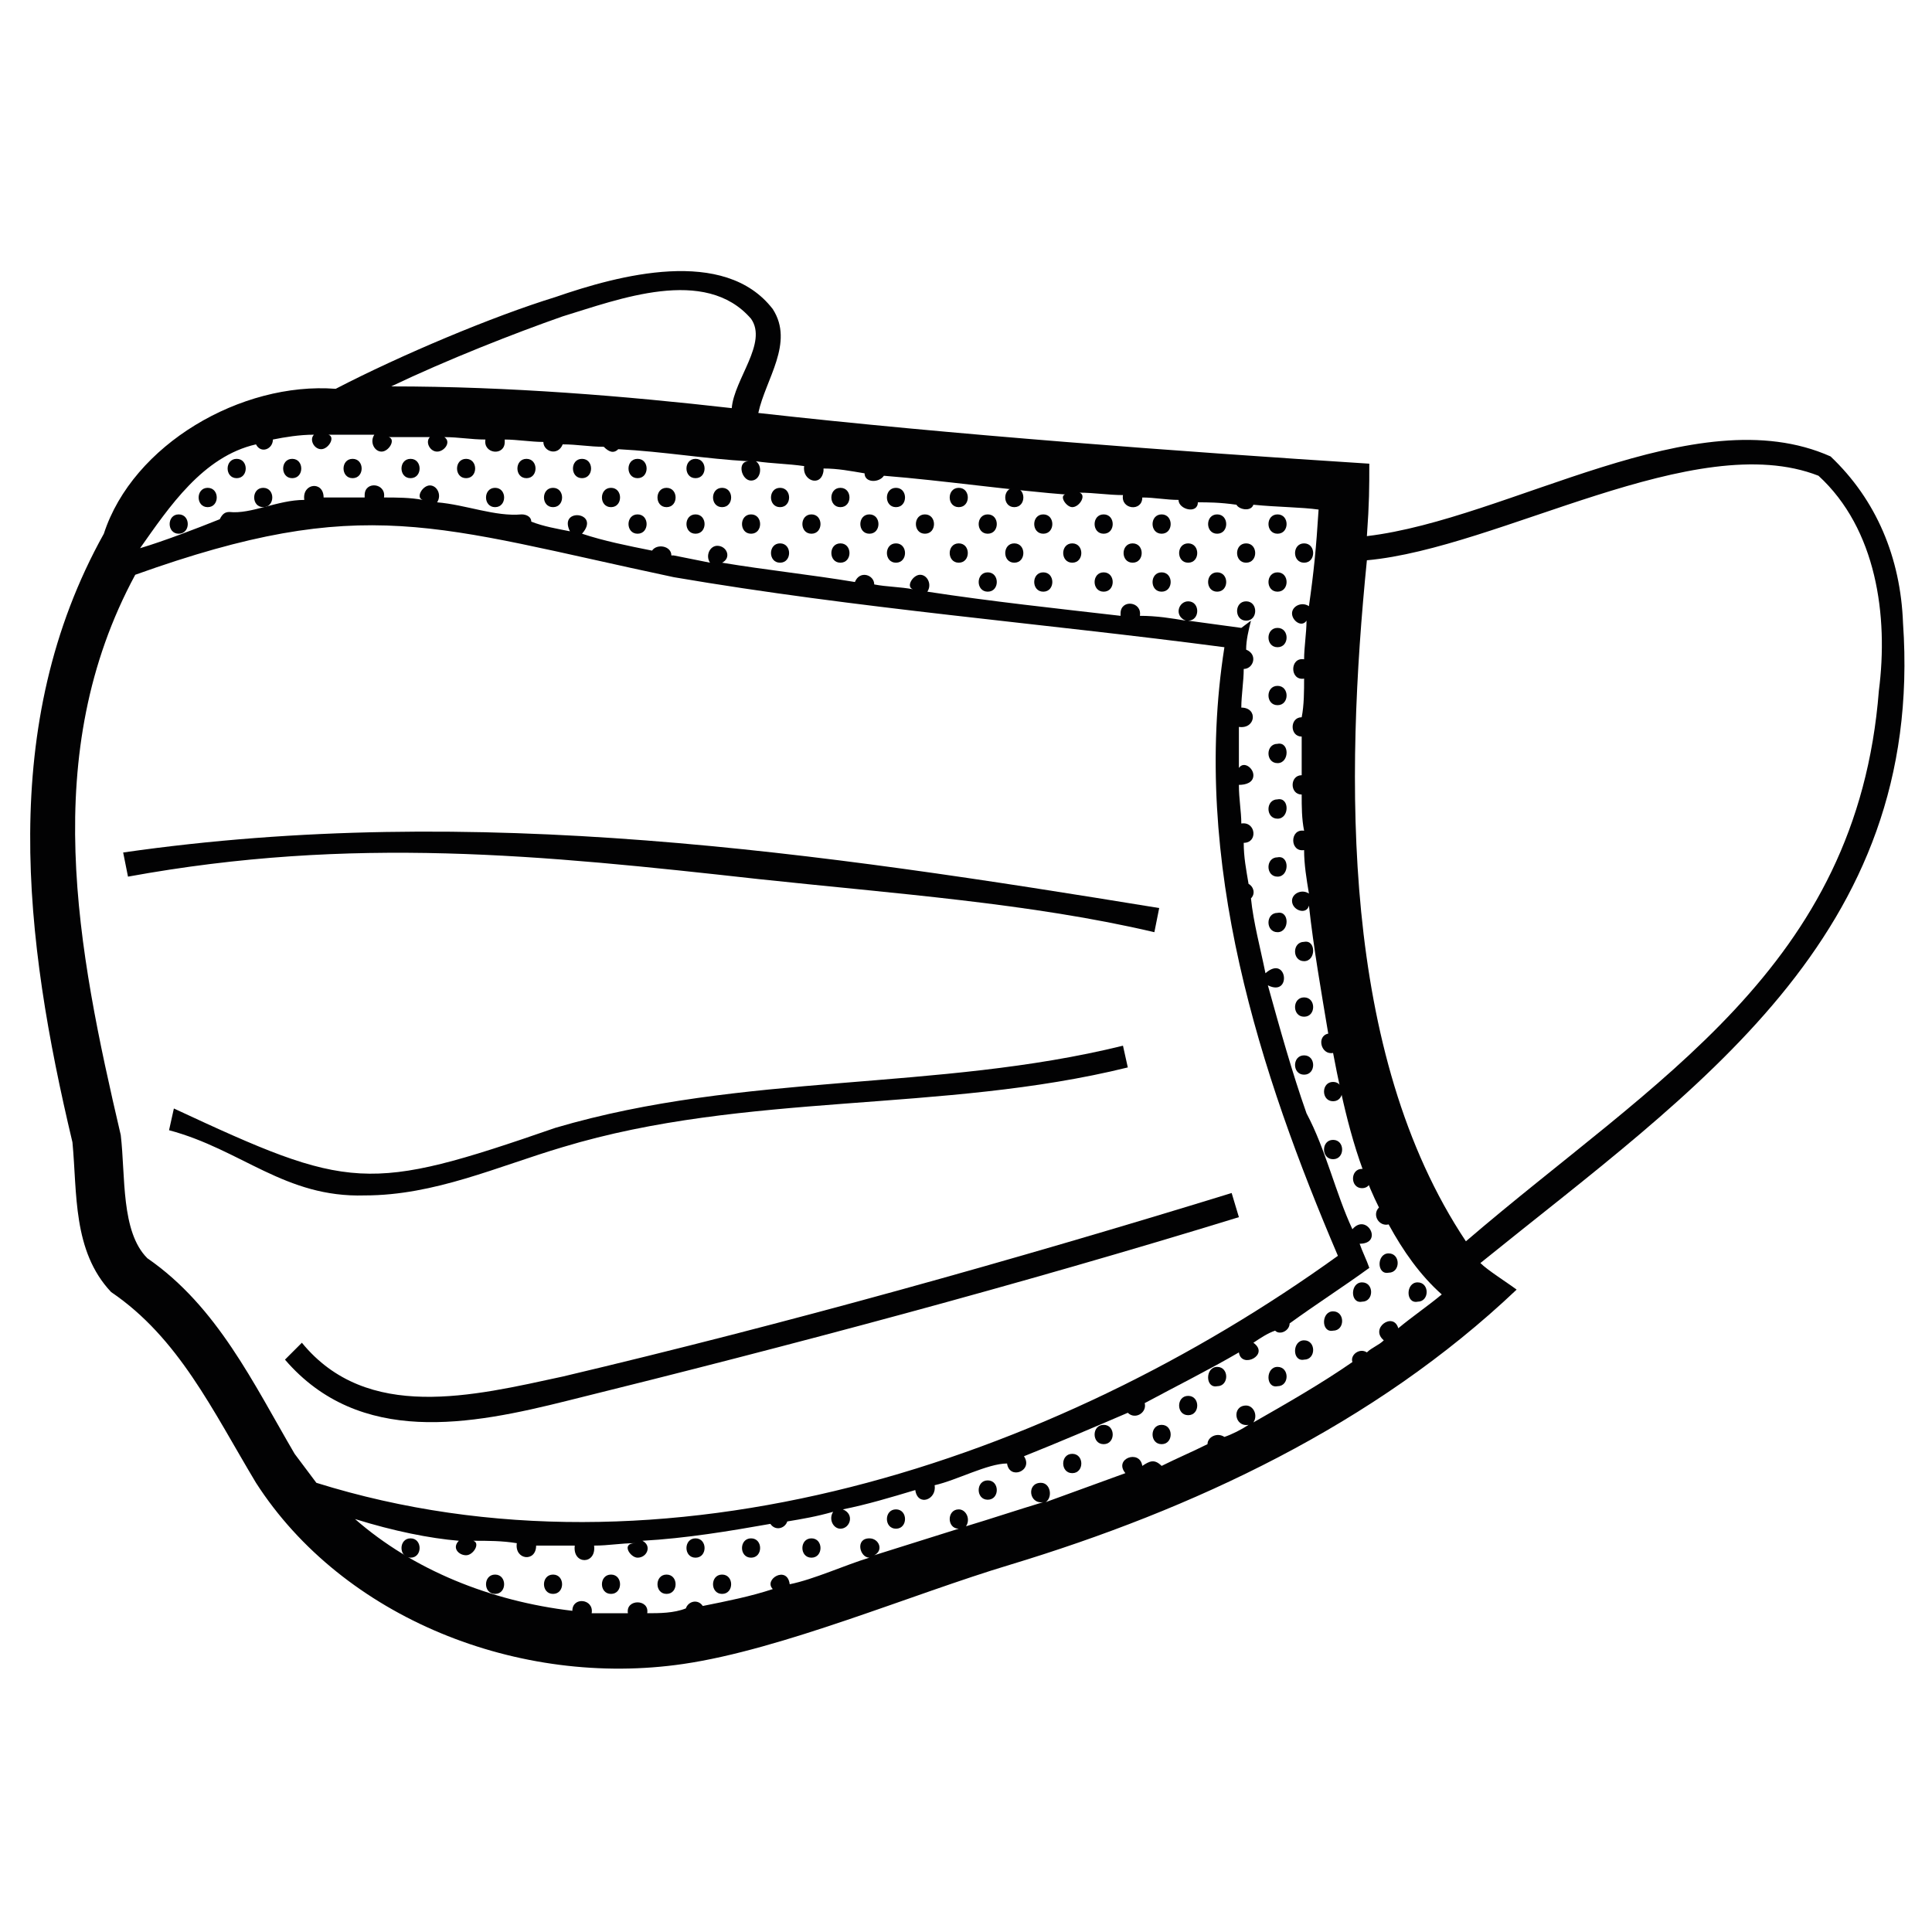
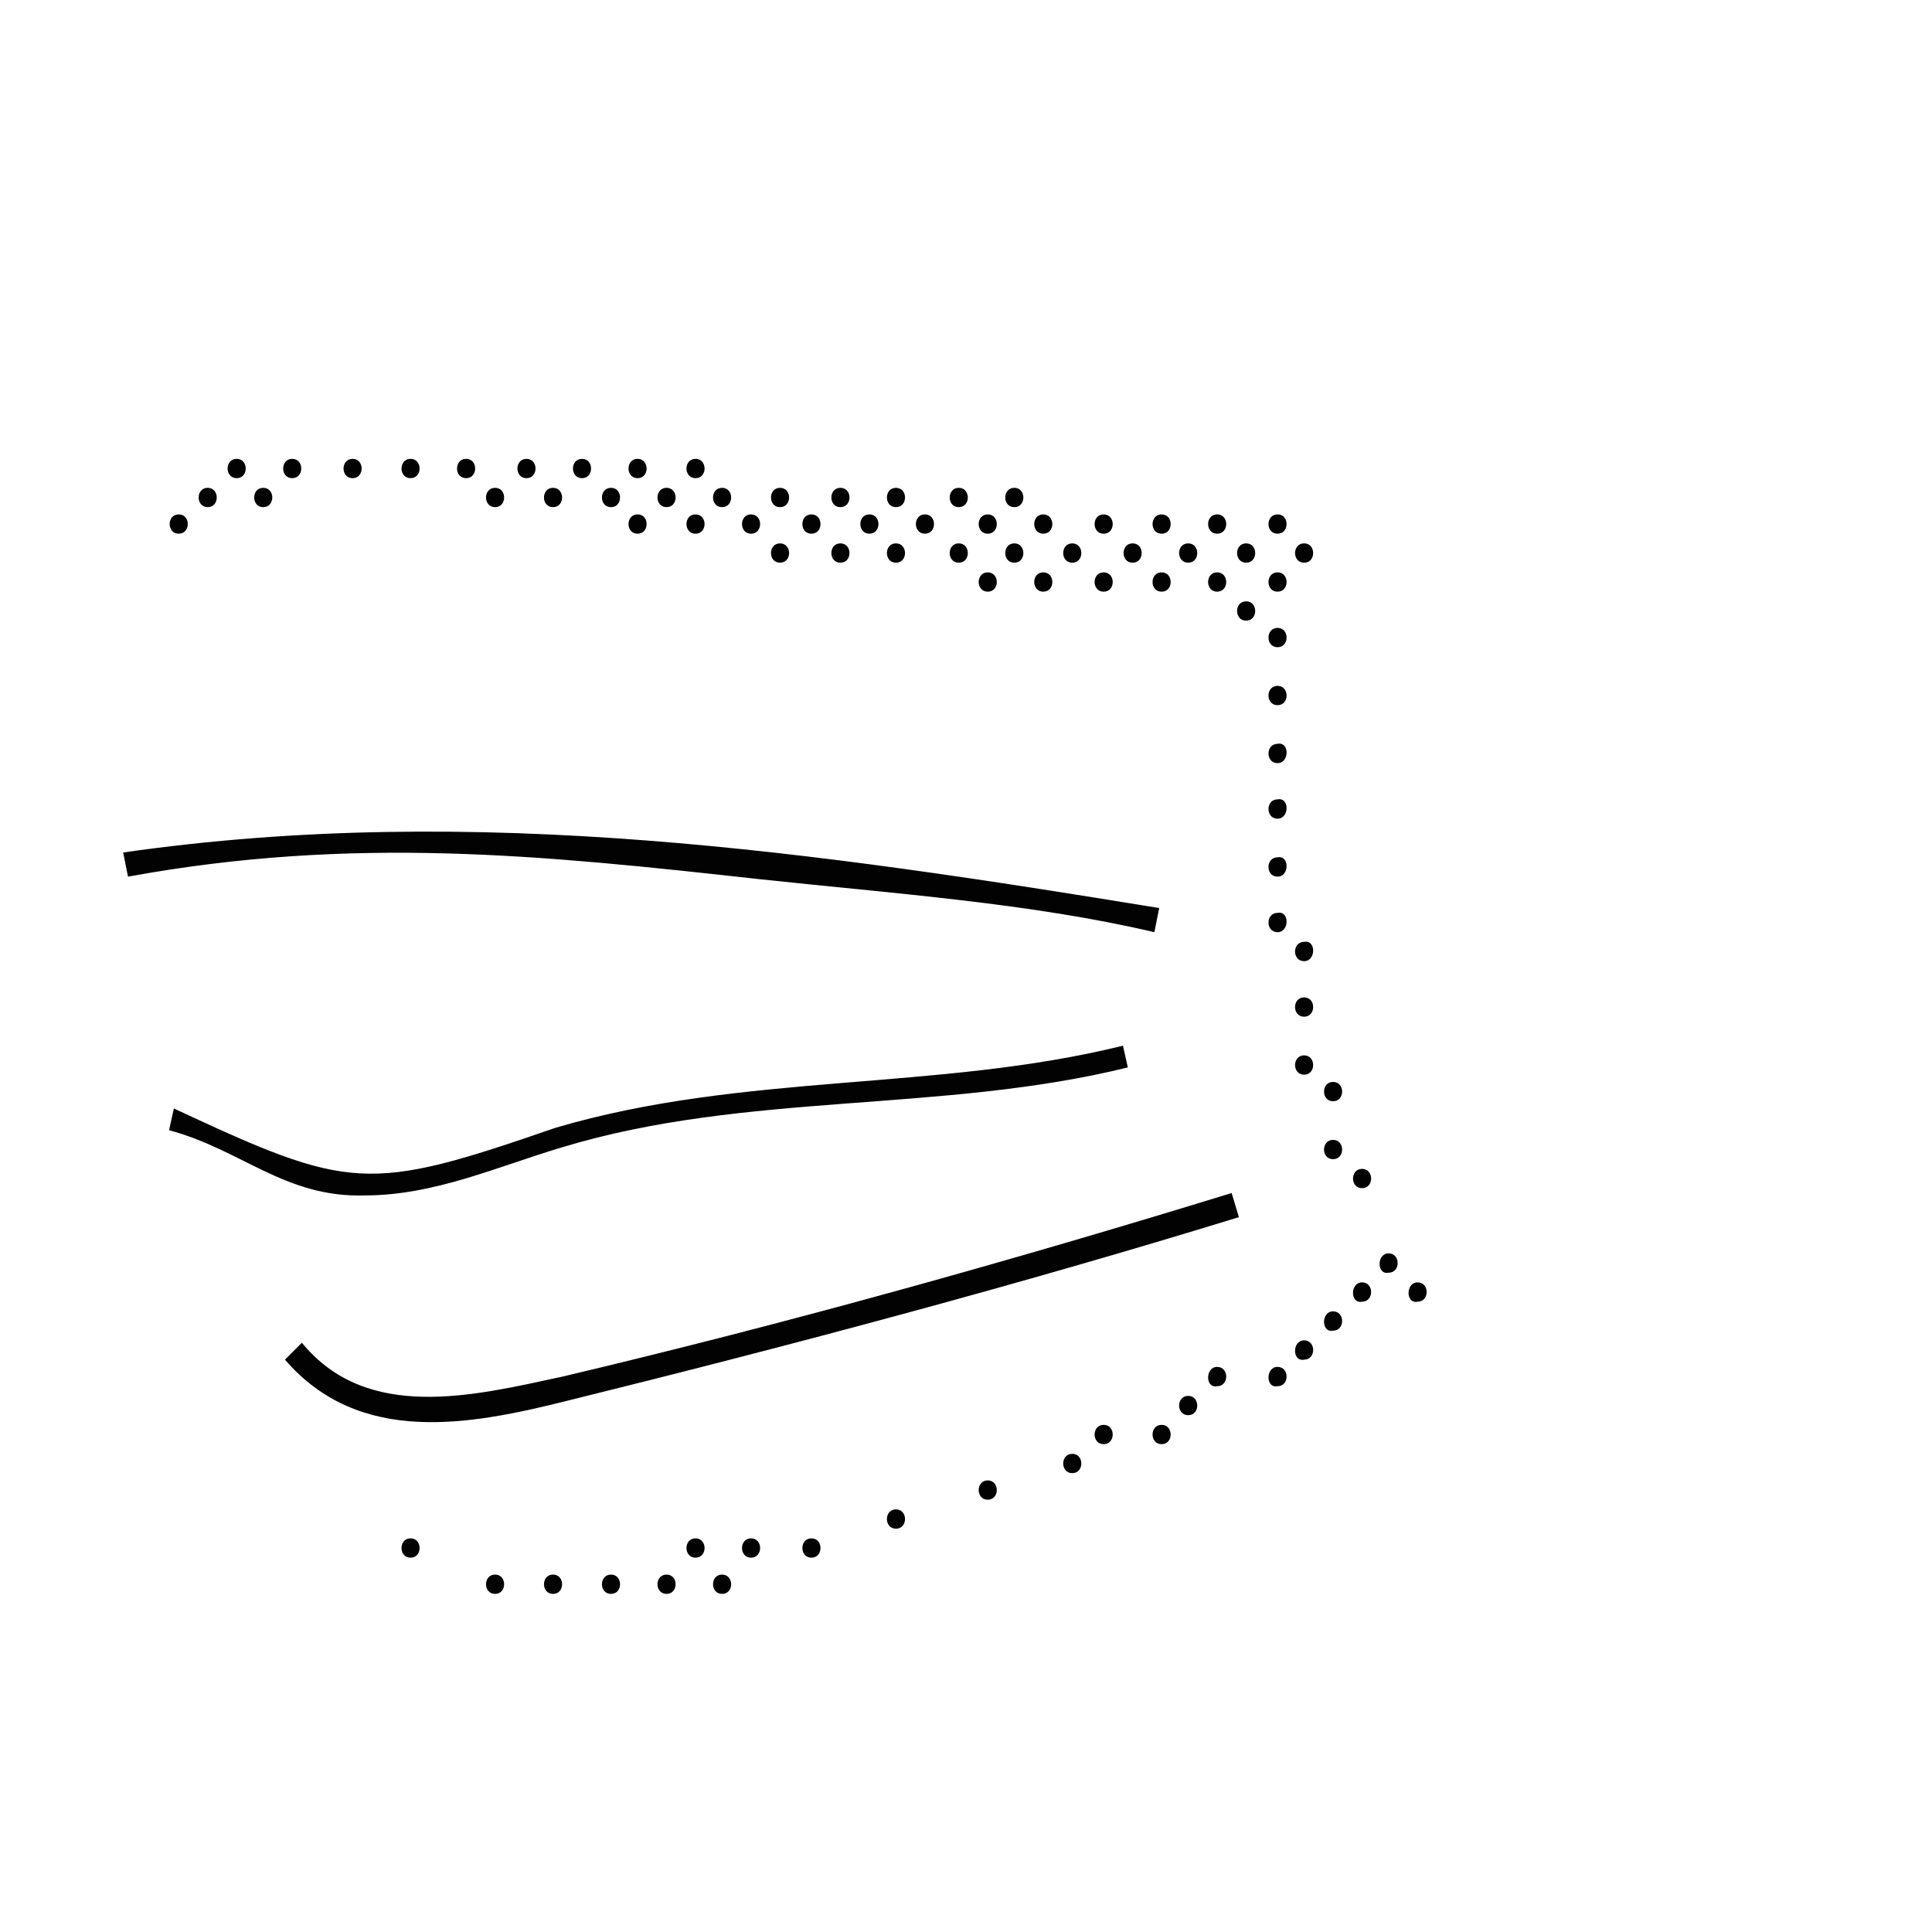
<svg xmlns="http://www.w3.org/2000/svg" version="1.1" id="Layer_1" x="0" y="0" width="80" height="80" style="enable-background:new 0 0 80 80" xml:space="preserve">
  <style>.st0{fill:#020203}</style>
-   <path class="st0" d="M78.8 25.8c-.1-2.7-1.1-5.1-3-6.9-5.6-2.5-13.3 2.6-19.2 3.3.1-1.4.1-2 .1-3-7.8-.5-17.3-1.2-25.3-2.1.3-1.4 1.5-2.9.6-4.3-2-2.6-6.4-1.4-9-.5-2.6.8-6.4 2.4-9.1 3.8-3.9-.3-8.4 2.3-9.6 6C-.1 30 1 38.9 3 47.3c.2 2.1 0 4.5 1.6 6.2 2.8 1.9 4.2 4.9 6 7.9 3.6 5.6 10.9 8.5 17.7 7.5 4.1-.6 9.5-2.9 13.5-4.1 7.6-2.3 15.1-5.8 21-11.4-.4-.3-1.2-.8-1.5-1.1 8.9-7.2 18.4-13.5 17.5-26.5zM23.3 13.1c2.3-.7 5.9-2.1 7.8.1.7 1-.7 2.5-.8 3.7-4.4-.5-9.2-.9-14.1-.9 2.3-1.1 5.1-2.2 7.1-2.9zM12.2 60.2c-1.7-2.9-3.2-6.1-6.1-8.1C5 51 5.2 48.7 5 47c-1.8-7.7-3.4-15.8.6-23.2 9.5-3.4 12.4-2 22.3.1 7.6 1.3 15.2 1.9 22.8 2.9-1.4 8.9 1.5 17.7 4.7 25.2-11.8 8.5-27.9 13.9-42.3 9.4l-.9-1.2zm35.1.5c0-.1 0-.1 0 0-.1-.7-1.2-.3-.7.3l-3.3 1.2c.3-.2.2-.8-.2-.8-.6 0-.5.9.1.8-1 .3-2.2.7-3.2 1 .2-.3 0-.7-.3-.7-.5 0-.5.8 0 .8l-3.5 1.1c.4-.2.2-.7-.2-.7-.6 0-.4.8 0 .8-1 .3-2.3.9-3.3 1.1-.1-.8-1.1-.2-.7.2-.9.3-1.9.5-2.9.7-.2-.3-.6-.2-.7.1-.5.2-1.1.2-1.6.2.1-.6-.9-.6-.8 0h-1.5c.1-.6-.8-.7-.8-.1-3.4-.4-6.6-1.7-9-3.8 1.6.5 3.1.8 4.3.9-.3.3 0 .6.3.6s.6-.5.3-.6c.6 0 1.2 0 1.8.1-.1.7.8.8.8.1h1.6c-.1.8.9.8.8 0 .6 0 1.1-.1 1.7-.1-.6 0-.2.6.1.6.4 0 .6-.5.2-.7 1.8-.1 3.6-.4 5.3-.7.2.3.6.2.7-.1.6-.1 1.2-.2 1.9-.4-.2.3 0 .7.3.7.4 0 .6-.6.1-.8 1-.2 2-.5 3-.8.1.7.9.4.8-.2.9-.2 2.2-.9 3-.9.1.7 1.1.3.7-.3 1.5-.6 2.9-1.2 4.3-1.8.3.3.8 0 .7-.4 1.3-.7 2.7-1.4 3.9-2.1.1.7 1.3.1.6-.4.3-.2.6-.4.9-.5.2.2.6 0 .6-.3 1.1-.8 2.2-1.5 3.3-2.3-.1-.3-.3-.7-.4-1 1 0 .3-1.3-.3-.6-.7-1.5-1.1-3.3-1.9-4.8-.6-1.7-1.1-3.5-1.6-5.3 1 .5.8-1.3-.1-.5-.2-1-.5-2.1-.6-3.1.2-.2.1-.5-.1-.6-.1-.6-.2-1.1-.2-1.7.6 0 .5-.9-.1-.8 0-.5-.1-1-.1-1.6.3 0 .6-.1.6-.4 0-.3-.4-.6-.6-.3v-1.7c.7.1.8-.8.1-.8 0-.5.1-1.1.1-1.6.4 0 .6-.6.1-.8 0-.4.1-.8.2-1.2l-.4.3c-.7-.1-1.5-.2-2.2-.3.5 0 .5-.8 0-.8-.4 0-.6.6-.1.8-.6-.1-1.2-.2-1.9-.2.1-.6-.8-.7-.8-.1v.1c-2.6-.3-5.4-.6-8-1 .2-.3 0-.7-.3-.7s-.6.5-.3.6c-.5-.1-1.1-.1-1.6-.2 0-.4-.6-.6-.8-.1-1.8-.3-3.7-.5-5.5-.8.4-.2.2-.7-.2-.7-.3 0-.5.4-.3.7l-1.5-.3h-.1c0-.4-.6-.5-.8-.2-1-.2-2-.4-2.9-.7.8-.9-1-1.1-.5-.1-.5-.1-1.1-.2-1.6-.4 0-.2-.2-.3-.4-.3-1.1.1-2.3-.4-3.5-.5.2-.3 0-.7-.3-.7s-.6.5-.3.6c-.5-.1-1.1-.1-1.6-.1.1-.6-.8-.7-.8-.1v.1h-1.7c0-.7-.9-.6-.8.1-1.1 0-2.2.6-3.1.5-.2 0-.3.1-.4.3-1 .4-2.3.9-3.3 1.2 1.2-1.7 2.6-3.8 4.8-4.3.2.4.7.2.7-.2.5-.1 1.1-.2 1.7-.2-.2.2 0 .6.3.6s.6-.5.3-.6h1.9c-.2.3 0 .7.3.7s.6-.5.3-.6h1.7c-.2.2 0 .6.3.6s.6-.4.3-.6c.6 0 1.1.1 1.7.1-.1.6.8.7.8.1v-.1c.5 0 1.1.1 1.6.1 0 .4.6.6.8.1.6 0 1.1.1 1.7.1.2.2.4.3.6.1 1.9.1 3.6.4 5.4.5-.5 0-.3.8.1.8s.5-.6.2-.8c.7.1 1.3.1 2 .2-.1.6.7.9.8.2v-.1c.6 0 1.1.1 1.7.2 0 .4.6.4.8.1 2.5.2 5.2.6 7.8.8-.7-.2-.3.5 0 .5s.6-.5.3-.6c.6 0 1.2.1 1.8.1-.1.6.8.7.8.1.5 0 1 .1 1.5.1 0 .4.8.6.8.1.4 0 .9 0 1.6.1.1.2.6.3.7 0 1 .1 2 .1 2.7.2-.1 1.6-.2 2.6-.4 4-.3-.2-.7 0-.7.3s.4.6.6.3c0 .5-.1 1.1-.1 1.6-.6-.1-.6.9 0 .8 0 .5 0 1.1-.1 1.6-.5 0-.5.8 0 .8v1.6c-.5 0-.5.8 0 .8 0 .5 0 1 .1 1.5-.6-.1-.6.9 0 .8 0 .6.1 1.2.2 1.8-.3-.2-.7 0-.7.3 0 .4.6.6.7.2.2 1.8.5 3.5.8 5.3-.5.1-.3.9.2.8.4 2.1.9 4.4 1.9 6.4-.3.3 0 .8.4.7.6 1.1 1.3 2.1 2.2 2.9-.6.5-1.2.9-1.8 1.4-.2-.7-1.2 0-.6.5-.2.2-.5.3-.7.5-.3-.2-.7.1-.6.4-1.3.9-2.7 1.7-4.1 2.5.2-.3 0-.7-.3-.7-.6 0-.5.9.1.8-.3.2-.7.4-1 .5-.3-.2-.7 0-.7.3-.6.3-1.3.6-1.9.9-.3-.3-.5-.2-.8 0zm30.5-32.1c-.9 11.5-9.3 16.1-17.1 22.8-5.2-7.8-5-19.2-4.1-28.2 5.5-.5 13.6-5.5 18.7-3.5 2.4 2.2 2.9 5.8 2.5 8.9z" />
  <path class="st0" d="M31.4 36.4c5.6.6 11.3 1 16.4 2.2l.2-1c-14.1-2.3-28.3-4.4-42.9-2.3l.2 1c9.3-1.7 17.1-.9 26.1.1zM15.1 49.5c2.9 0 5.5-1.2 8.2-2 7.6-2.3 15.7-1.4 23.4-3.3l-.2-.9c-7.7 1.9-15.7 1.1-23.5 3.4-7.8 2.7-8.5 2.6-15.8-.8l-.2.9c3 .8 4.8 2.8 8.1 2.7zm36.2.9-.3-1c-9.1 2.8-18.4 5.4-27.7 7.6-3.7.8-8.1 1.9-10.8-1.4l-.7.7c3.1 3.6 7.7 2.7 11.7 1.7 9.3-2.3 18.7-4.8 27.8-7.6zm-19-30.2c-.5 0-.5.8 0 .8s.5-.8 0-.8zm0 2.3c-.5 0-.5.8 0 .8s.5-.8 0-.8zm-2.4-2.3c-.5 0-.5.8 0 .8s.5-.8 0-.8zm-2.3 0c-.5 0-.5.8 0 .8s.5-.8 0-.8zm3.5 1.1c-.5 0-.5.8 0 .8s.5-.8 0-.8zM28.8 19c-.5 0-.5.8 0 .8s.5-.8 0-.8zm0 2.3c-.5 0-.5.8 0 .8s.5-.8 0-.8zM26.4 19c-.5 0-.5.8 0 .8s.5-.8 0-.8zm0 2.3c-.5 0-.5.8 0 .8s.5-.8 0-.8zm10.7-1.1c-.5 0-.5.8 0 .8s.5-.8 0-.8zm0 2.3c-.5 0-.5.8 0 .8s.5-.8 0-.8zm-2.3-2.3c-.5 0-.5.8 0 .8s.5-.8 0-.8zm0 2.3c-.5 0-.5.8 0 .8s.5-.8 0-.8zm3.5-1.2c-.5 0-.5.8 0 .8s.5-.8 0-.8zm-2.3 0c-.5 0-.5.8 0 .8s.5-.8 0-.8zm-2.4 0c-.5 0-.5.8 0 .8s.5-.8 0-.8zm-22.7-1.1c-.5 0-.5.8 0 .8s.5-.8 0-.8zm-2.3 0c-.5 0-.5.8 0 .8s.5-.8 0-.8zm3.5-1.2c-.5 0-.5.8 0 .8s.5-.8 0-.8zm-2.3 0c-.5 0-.5.8 0 .8s.5-.8 0-.8zm-2.4 2.3c-.5 0-.5.8 0 .8s.5-.8 0-.8zm13.1-1.1c-.5 0-.5.8 0 .8s.5-.8 0-.8zM19.3 19c-.5 0-.5.8 0 .8s.5-.8 0-.8zM17 19c-.5 0-.5.8 0 .8s.5-.8 0-.8zm-2.4 0c-.5 0-.5.8 0 .8s.5-.8 0-.8zm10.7 1.2c-.5 0-.5.8 0 .8s.5-.8 0-.8zm-2.4 0c-.5 0-.5.8 0 .8s.5-.8 0-.8zm1.2-1.2c-.5 0-.5.8 0 .8s.5-.8 0-.8zm-2.3 0c-.5 0-.5.8 0 .8s.5-.8 0-.8zm9.3 44.7c-.5 0-.5.8 0 .8s.5-.8 0-.8zm-2.3 0c-.5 0-.5.8 0 .8s.5-.8 0-.8zm8.3-1.2c-.5 0-.5.8 0 .8s.5-.8 0-.8zm-3.5 1.2c-.5 0-.5.8 0 .8s.5-.8 0-.8zm-16.6 0c-.5 0-.5.8 0 .8s.5-.8 0-.8zm27.4-41.2c-.5 0-.5.8 0 .8s.5-.8 0-.8zM42 20.2c-.5 0-.5.8 0 .8s.5-.8 0-.8zm0 2.3c-.5 0-.5.8 0 .8s.5-.8 0-.8zm-2.3-2.3c-.5 0-.5.8 0 .8s.5-.8 0-.8zm0 2.3c-.5 0-.5.8 0 .8s.5-.8 0-.8zm3.5-1.2c-.5 0-.5.8 0 .8s.5-.8 0-.8zm0 2.4c-.5 0-.5.8 0 .8s.5-.8 0-.8zm-2.3-2.4c-.5 0-.5.8 0 .8s.5-.8 0-.8zm0 2.4c-.5 0-.5.8 0 .8s.5-.8 0-.8zm10.7-1.2c-.5 0-.5.8 0 .8s.5-.8 0-.8zm0 2.4c-.5 0-.5.8 0 .8s.5-.8 0-.8zm-2.4-2.4c-.5 0-.5.8 0 .8s.5-.8 0-.8zm-2.3 0c-.5 0-.5.8 0 .8s.5-.8 0-.8zm3.5-1.2c-.5 0-.5.8 0 .8s.5-.8 0-.8zm0 2.4c-.5 0-.5.8 0 .8s.5-.8 0-.8zm-2.3-2.4c-.5 0-.5.8 0 .8s.5-.8 0-.8zm0 2.4c-.5 0-.5.8 0 .8s.5-.8 0-.8zm-2.4-2.4c-.5 0-.5.8 0 .8s.5-.8 0-.8zm0 2.4c-.5 0-.5.8 0 .8s.5-.8 0-.8zm8.3-.4c.5 0 .5-.8 0-.8s-.5.8 0 .8zm-1.1-2c-.5 0-.5.8 0 .8s.5-.8 0-.8zm0 2.4c-.5 0-.5.8 0 .8s.5-.8 0-.8zm0 2.3c-.5 0-.5.8 0 .8s.5-.8 0-.8zm0 2.4c-.5 0-.5.8 0 .8s.5-.8 0-.8zm0 2.4c-.5 0-.5.8 0 .8s.5-.9 0-.8zm0 2.3c-.5 0-.5.8 0 .8s.5-.9 0-.8zm0 2.4c-.5 0-.5.8 0 .8s.5-.9 0-.8zM54 39c-.5 0-.5.8 0 .8s.5-.9 0-.8zm-1.1-1.2c-.5 0-.5.8 0 .8s.5-.9 0-.8zm4.6 14.9c.5 0 .5-.8 0-.8s-.5.9 0 .8zm-1.1-4.3c-.5 0-.5.8 0 .8s.5-.8 0-.8zM54 41.3c-.5 0-.5.8 0 .8s.5-.8 0-.8zm0 2.4c-.5 0-.5.8 0 .8s.5-.8 0-.8zm1.2 1.1c-.5 0-.5.8 0 .8s.5-.8 0-.8zm0 2.4c-.5 0-.5.8 0 .8s.5-.8 0-.8zm3.5 6.7c.5 0 .5-.8 0-.8s-.5.9 0 .8zm-14.3 6.3c-.5 0-.5.8 0 .8s.5-.8 0-.8zm-3.5 1.1c-.5 0-.5.8 0 .8s.5-.8 0-.8zm8.3-3.5c-.5 0-.5.8 0 .8s.5-.8 0-.8zm1.2-.4c.5 0 .5-.8 0-.8s-.5.9 0 .8zM48.1 59c-.5 0-.5.8 0 .8s.5-.8 0-.8zm-2.4 0c-.5 0-.5.8 0 .8s.5-.8 0-.8zm10.7-5.1c.5 0 .5-.8 0-.8s-.5.9 0 .8zM54 56.3c.5 0 .5-.8 0-.8s-.5.9 0 .8zm1.2-1.2c.5 0 .5-.8 0-.8s-.5.9 0 .8zm-2.3 2.3c.5 0 .5-.8 0-.8s-.5.9 0 .8zm-23 7.8c-.5 0-.5.8 0 .8s.5-.8 0-.8zm-2.3 0c-.5 0-.5.8 0 .8s.5-.8 0-.8zm-7.1 0c-.5 0-.5.8 0 .8s.5-.8 0-.8zm4.8 0c-.5 0-.5.8 0 .8s.5-.8 0-.8zm-2.4 0c-.5 0-.5.8 0 .8s.5-.8 0-.8z" />
</svg>